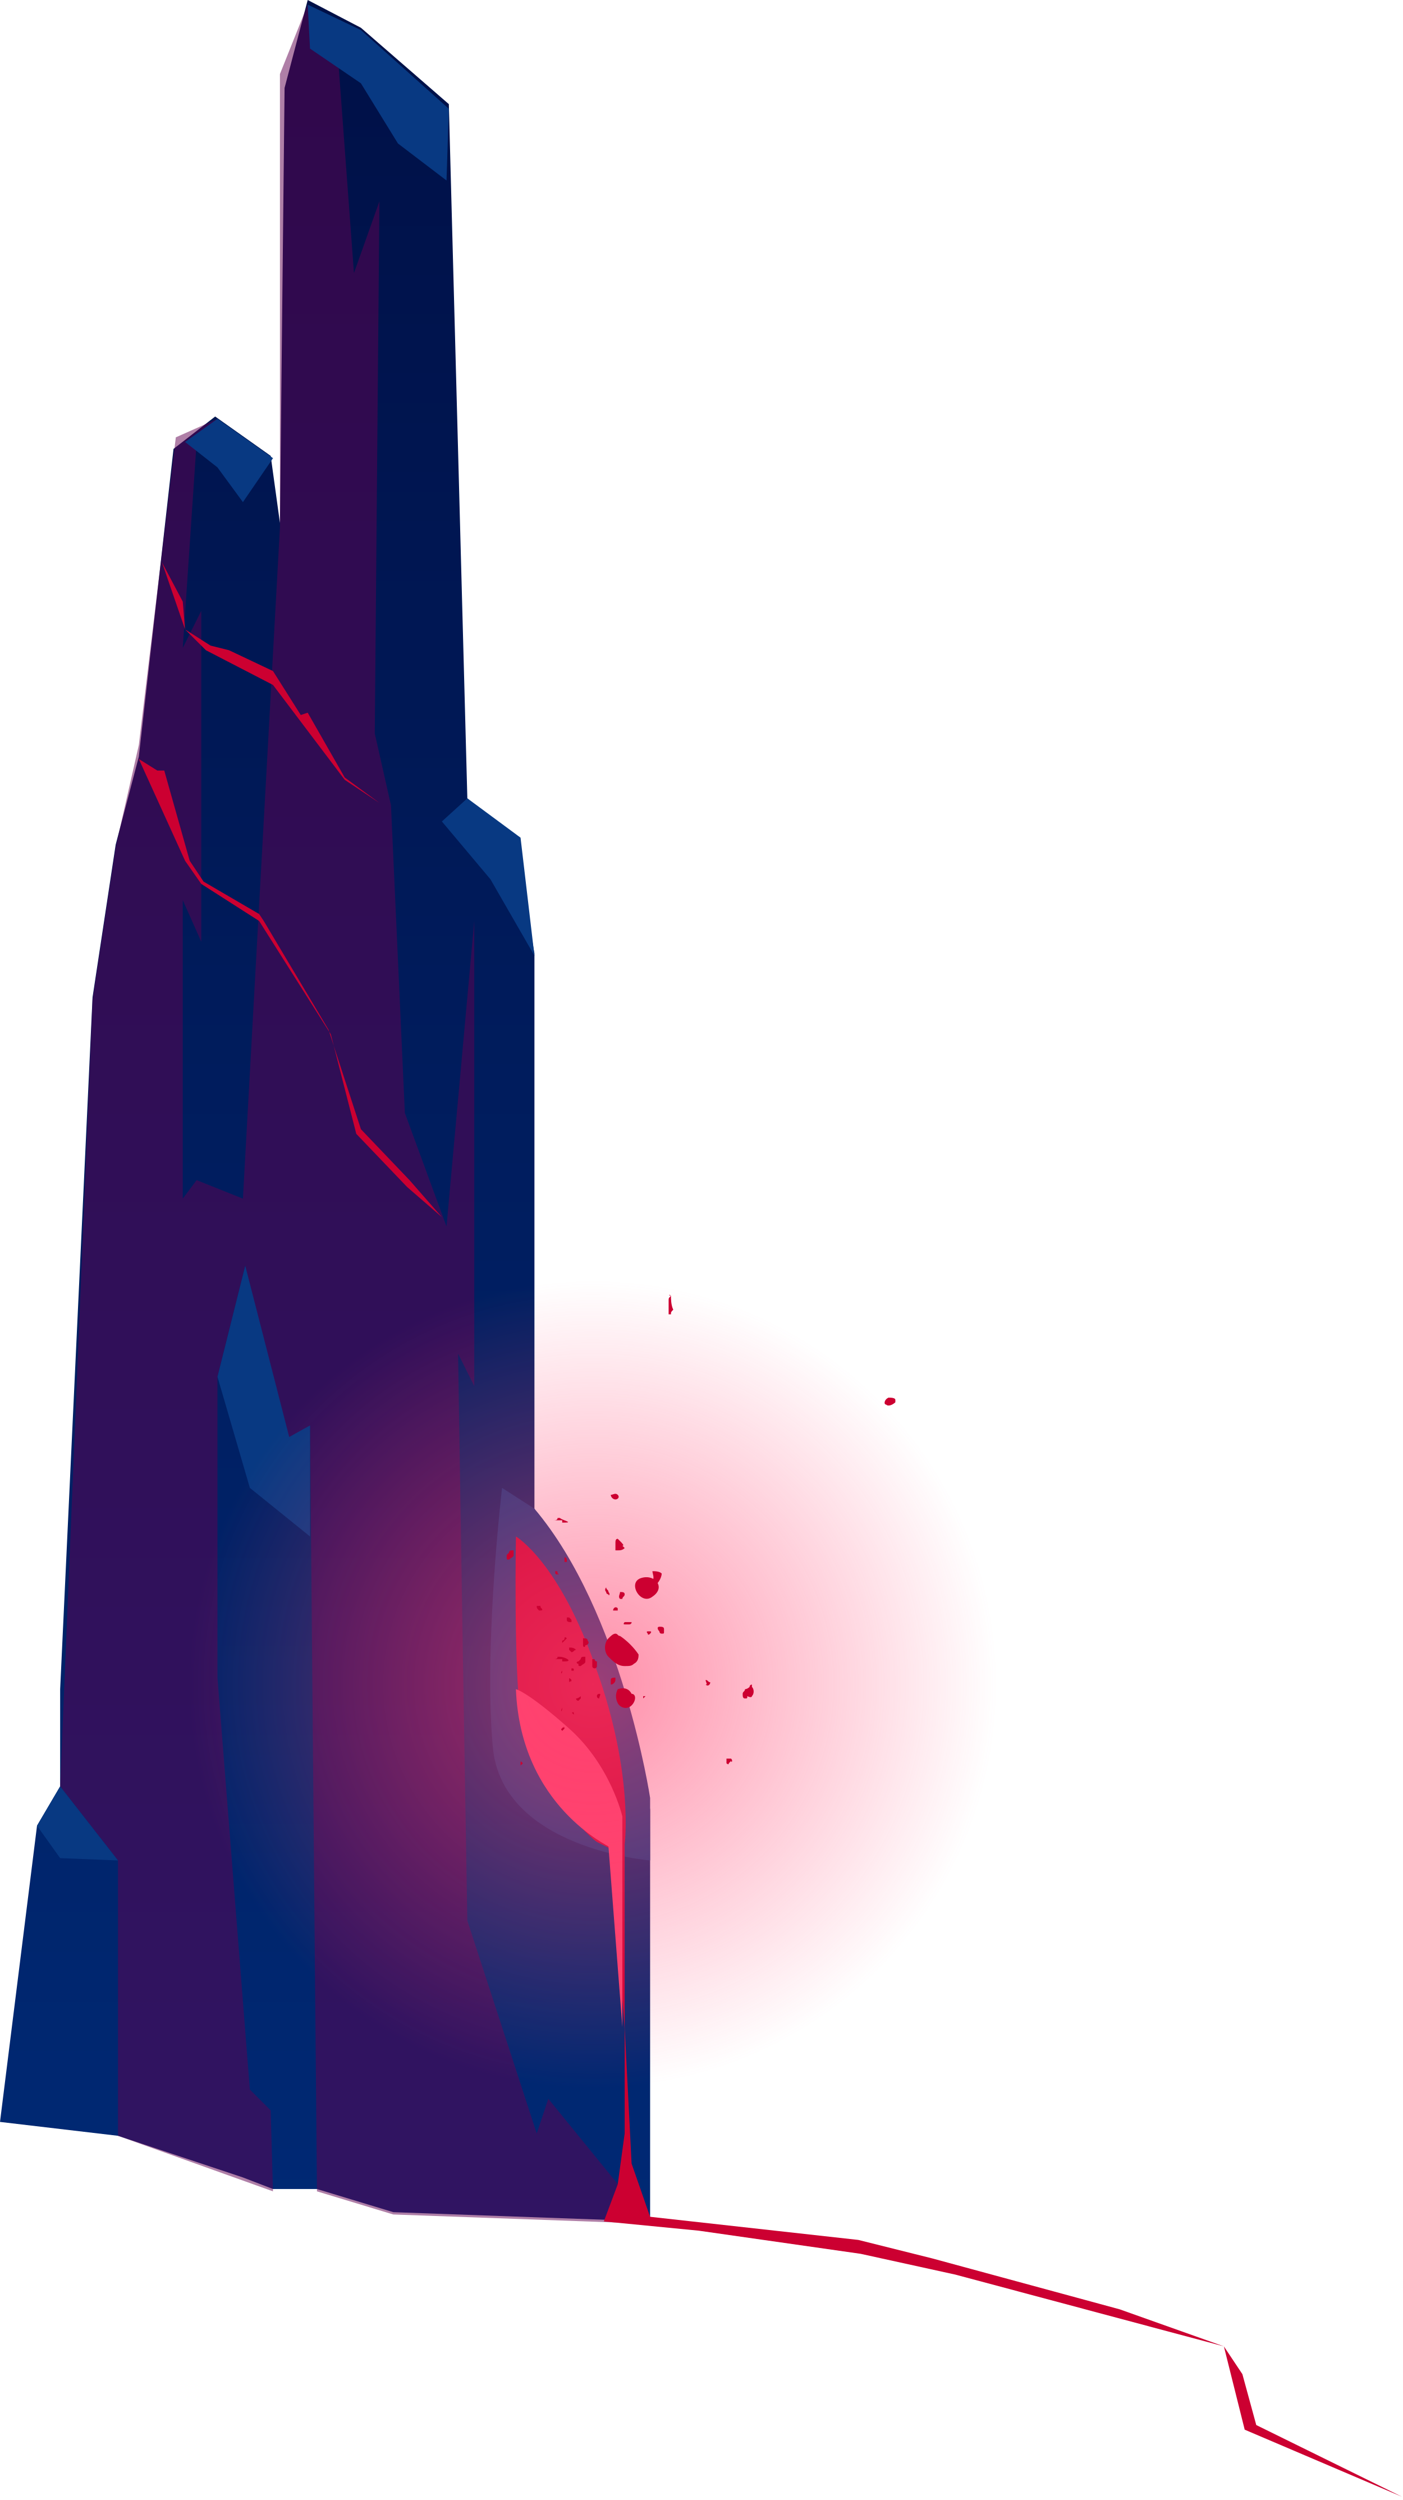
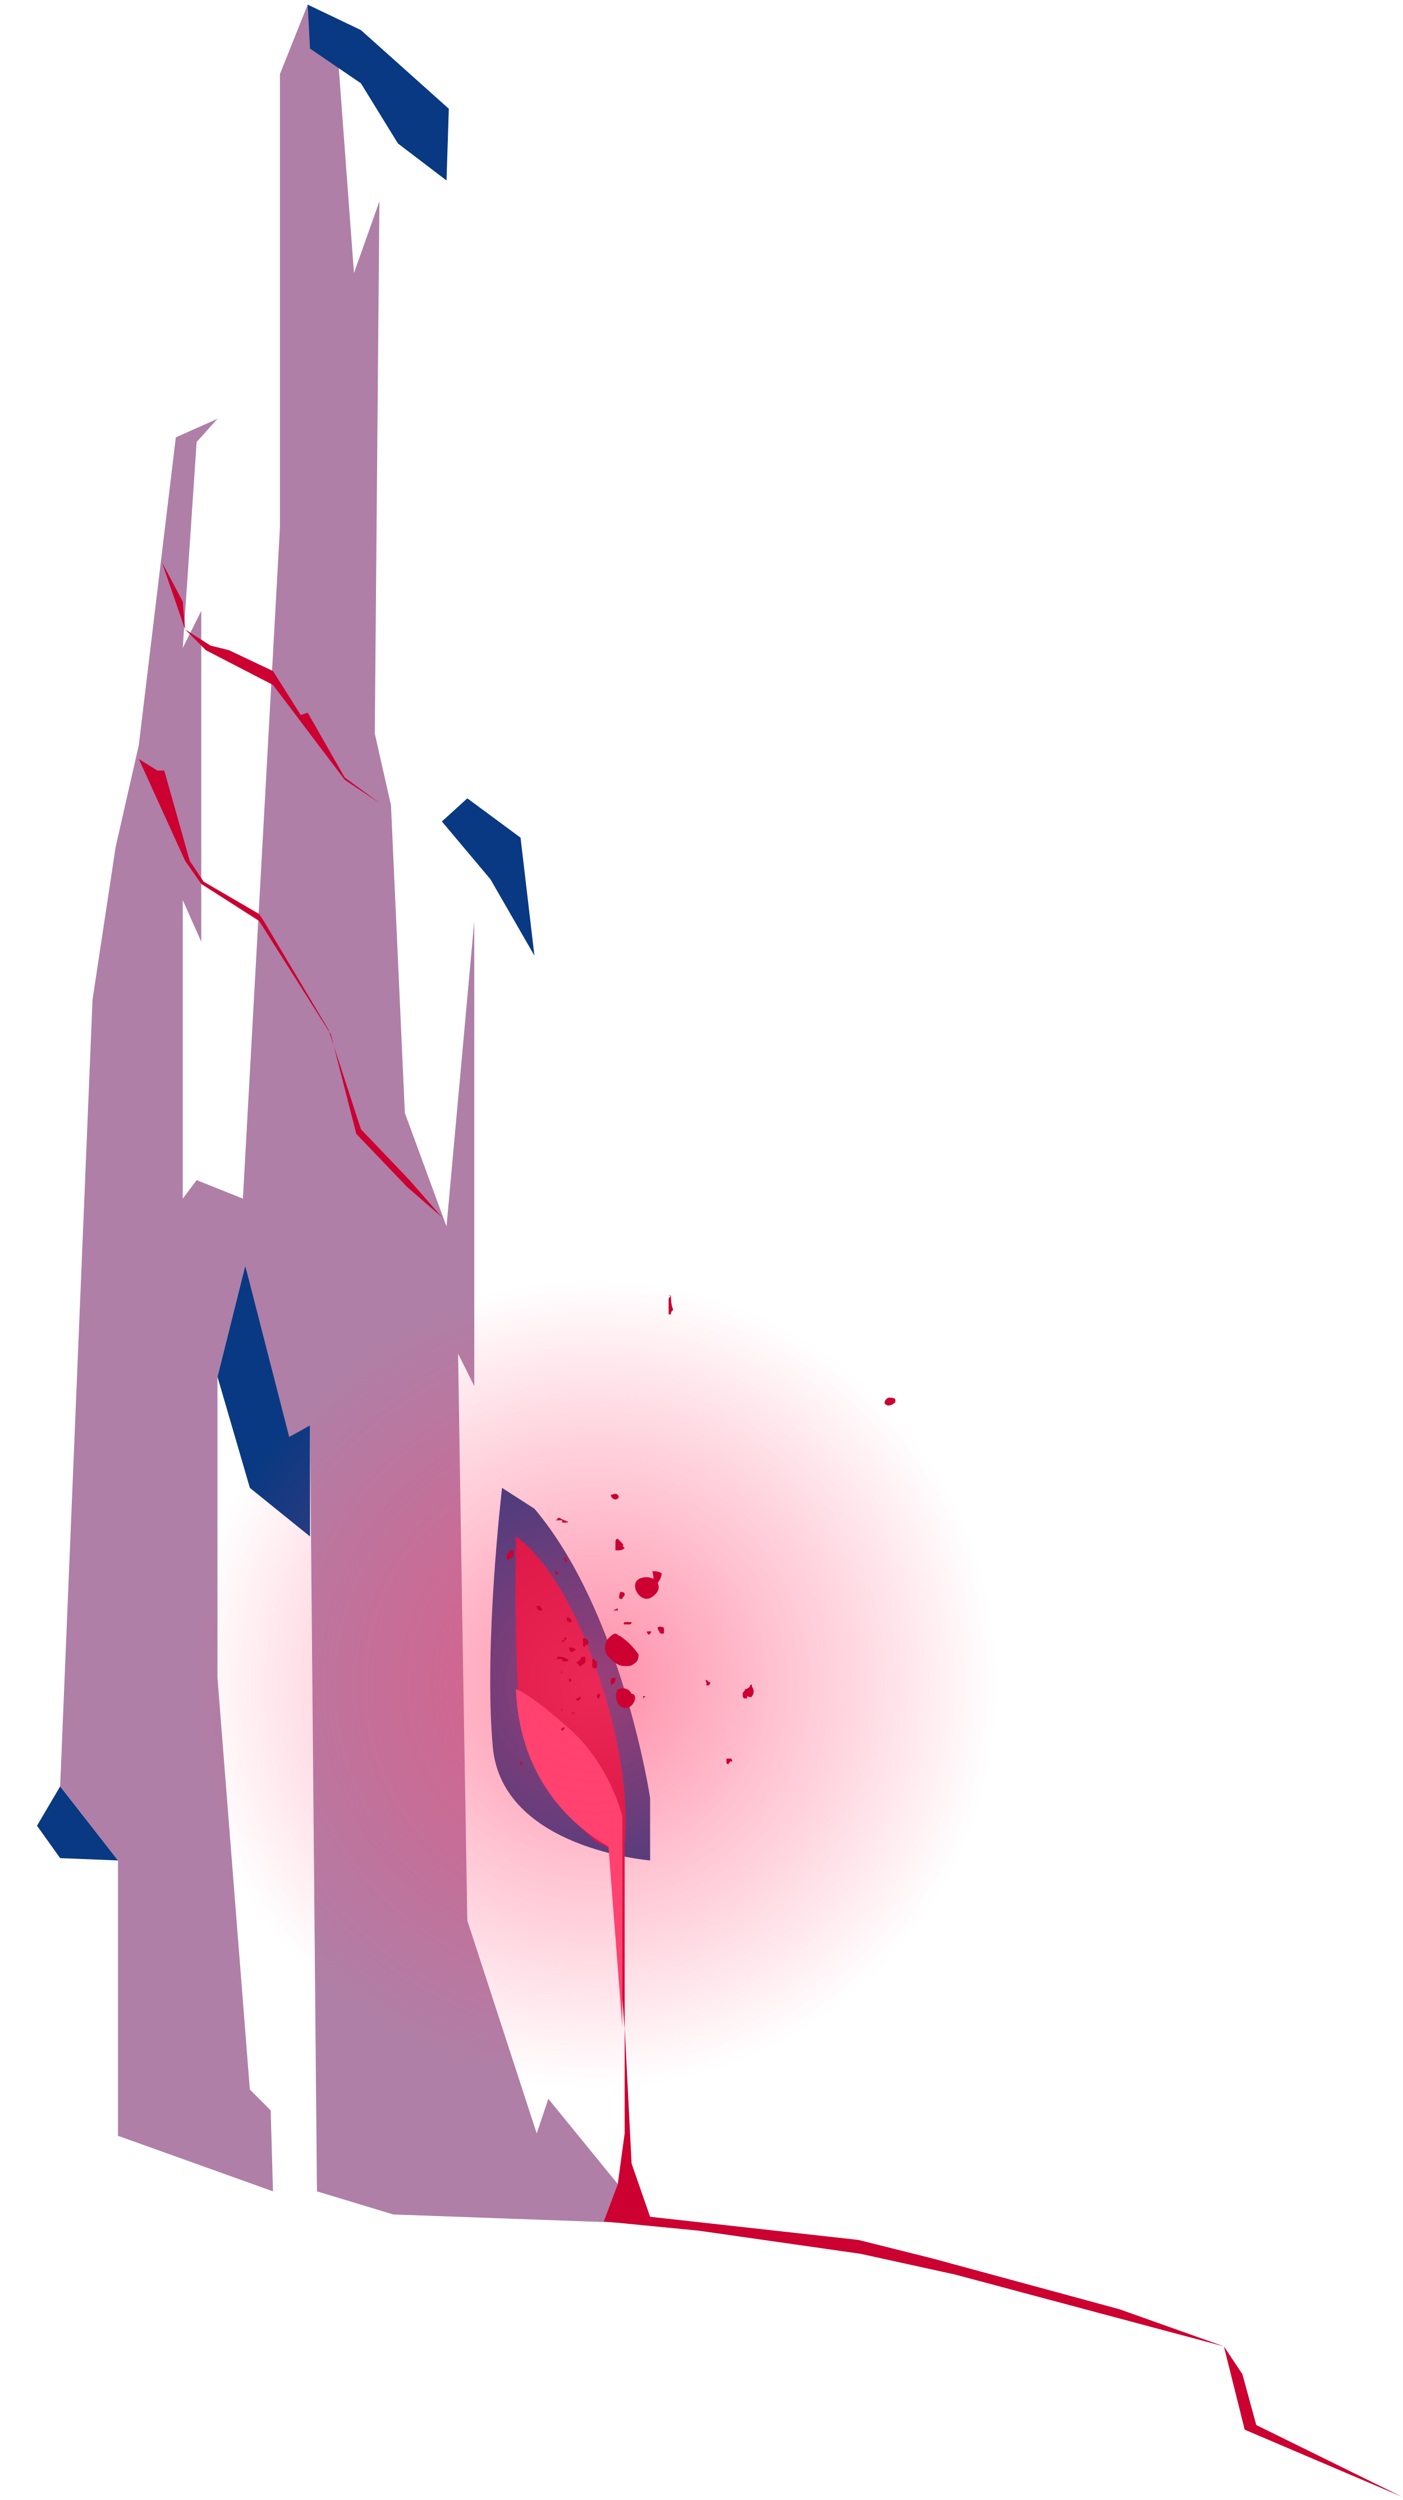
<svg xmlns="http://www.w3.org/2000/svg" width="252" height="449" viewBox="0 0 252 449" fill="none">
-   <path d="M0 381.065L6.649 327.874L10.805 320.809V303.356L16.622 179.105L20.778 151.678L24.933 135.887L31.167 80.618L38.647 74.8L48.62 81.865L50.282 93.916L51.114 15.791L55.269 0L64.827 4.987L80.618 18.7L83.942 143.367L92.669 152.094L95.993 171.209V270.943C104.72 287.98 112.616 300.863 116.771 324.965V398.934L70.644 397.272L56.931 393.116H49.036L43.633 391.038L21.193 383.558L0 381.065Z" fill="url(#paint0_linear)" />
  <path opacity="0.5" d="M39.06 75.216L35.319 79.371L32.826 116.356L36.151 109.707V169.131L32.826 161.651V215.258L35.319 211.934L43.631 215.258L50.28 94.747V13.298L55.266 0.831L60.253 4.156L63.577 49.036L68.149 36.153L67.317 131.731L70.226 144.613L72.72 199.882L80.2 220.245L85.186 165.391V248.918L82.277 243.1L83.109 295.46L83.94 344.911L96.406 383.143L98.484 376.909L116.769 399.349L70.642 397.687L56.928 393.532L55.682 255.982L51.942 261.8L44.046 227.309L39.06 247.256V301.278L44.877 375.247L48.617 378.987L49.033 393.532L21.191 383.558V334.107L10.802 320.809L16.619 179.52L20.775 152.093L24.931 133.809L31.58 78.54L39.06 75.216Z" fill="#610051" />
  <path d="M95.995 270.942L90.177 267.202C90.177 267.202 86.853 295.46 88.515 313.744C90.177 332.029 116.772 334.107 116.772 334.107V322.887C116.772 322.887 111.786 289.642 95.995 270.942Z" fill="#083982" />
  <path d="M92.669 275.93C92.669 275.93 92.253 299.201 93.5 308.343C94.331 317.485 104.72 329.121 107.213 330.783C109.706 332.03 109.706 332.03 109.706 332.03L112.2 364.443V331.199C112.2 331.199 113.862 318.732 107.213 300.032C100.564 280.501 92.669 275.93 92.669 275.93Z" fill="#CC0031" />
  <path d="M92.667 303.355C92.667 303.355 94.745 303.771 102.225 310.42C109.705 317.069 111.783 326.211 111.783 326.211V330.782V364.027L109.289 331.613C109.705 331.613 93.498 324.549 92.667 303.355Z" fill="#FF416E" />
  <path d="M112.198 364.027V383.143L110.951 392.285L108.458 398.934L125.496 400.596L154.585 404.752L171.623 408.492L219.827 421.374L223.567 436.334L251.825 448.385L225.645 435.503L223.151 426.361L219.827 421.374L201.127 414.725L167.467 405.583L154.169 402.258L116.769 398.103L113.445 388.545L112.198 364.027Z" fill="#CC0031" />
  <path d="M6.646 327.874L10.802 333.692L21.191 334.107L10.802 320.81L6.646 327.874Z" fill="#083982" />
  <path d="M44.05 227.31L39.063 247.256L44.881 267.203L55.686 275.93V255.983L51.946 258.061L44.05 227.31Z" fill="#083982" />
  <path d="M83.94 143.367L79.369 147.523L88.096 157.912L95.991 171.625L93.498 150.432L83.94 143.367Z" fill="#083982" />
-   <path d="M39.062 75.216L33.244 79.371L39.062 83.942L43.633 90.176L49.035 82.28L39.062 75.216Z" fill="#083982" />
  <path d="M55.268 0.831L55.683 8.727L64.825 14.96L71.474 25.764L80.201 32.413L80.617 19.531L64.825 5.402L55.268 0.831Z" fill="#083982" />
  <path opacity="0.6" d="M106.308 375.063C146.549 375.063 179.17 342.441 179.17 302.2C179.17 261.96 146.549 229.338 106.308 229.338C66.067 229.338 33.445 261.96 33.445 302.2C33.445 342.441 66.067 375.063 106.308 375.063Z" fill="url(#paint1_radial)" />
  <path d="M24.933 136.303L33.244 154.587L36.153 158.743L46.542 165.392L59.424 185.754L63.995 203.623L73.138 213.181L79.371 218.583L73.553 211.934L64.826 202.792L59.009 184.923L47.373 165.392L46.542 164.145L36.569 158.327L34.075 154.587L29.504 138.381H28.258L24.933 136.303Z" fill="#CC0031" />
  <path d="M29.088 100.98L33.244 113.032L36.984 116.772L49.035 123.005L61.917 140.043L68.151 144.198L61.917 139.627L55.269 127.992L54.022 128.407L49.035 120.512L41.14 116.772L37.815 115.94L33.244 113.032L32.828 108.045L29.088 100.98Z" fill="#CC0031" />
  <path d="M114.695 297.123C113.864 295.876 112.618 294.629 111.371 293.798C110.955 293.798 110.955 293.383 110.54 293.383C110.124 293.383 109.709 293.798 109.293 294.214C108.462 295.045 108.462 296.707 109.293 297.538C110.124 298.369 110.955 299.201 112.202 299.201C113.033 299.201 113.449 299.201 113.864 298.785C114.696 298.369 114.695 297.538 114.695 297.123C114.28 296.707 113.864 297.123 114.28 297.538L114.695 297.123Z" fill="#CC0031" />
  <path d="M113.446 304.187C113.031 303.355 112.199 302.94 110.953 303.355C110.537 304.187 110.537 305.018 110.953 305.849C111.368 306.68 112.615 307.095 113.446 306.264C114.277 305.433 114.277 304.187 113.446 304.187Z" fill="#CC0031" />
  <path d="M127.575 302.109C127.16 302.109 127.16 301.693 126.744 301.693C126.744 302.109 127.16 302.524 126.744 302.524C127.16 302.94 127.575 302.524 127.575 302.109Z" fill="#CC0031" />
  <path d="M118.85 282.578C118.434 282.162 117.603 282.162 117.188 282.162C117.188 282.578 117.603 283.409 117.188 283.824C117.188 283.824 117.188 283.824 117.188 284.24L117.603 284.655C118.019 284.655 118.85 283.409 118.85 282.578Z" fill="#CC0031" />
  <path d="M103.475 296.292C103.06 295.876 102.644 295.876 102.229 295.876V296.292L102.644 296.707C103.06 296.707 103.06 296.292 103.475 296.292Z" fill="#CC0031" />
  <path d="M100.566 297.537C100.566 297.537 100.566 297.122 100.566 297.537C100.151 297.537 100.151 297.537 100.151 297.537C100.151 297.953 99.735 297.953 99.32 297.953C99.735 297.953 100.151 297.953 100.982 297.953V298.368H101.398C103.06 298.368 101.398 297.537 100.566 297.537Z" fill="#CC0031" />
  <path d="M100.566 272.604C100.151 272.604 100.151 272.604 100.151 272.604C100.151 273.02 99.735 273.02 99.32 273.02C99.735 273.02 100.151 273.02 100.982 273.02V273.436H101.398C103.06 273.436 100.982 273.02 100.566 272.604Z" fill="#CC0031" />
  <path d="M96.826 288.396H96.41C96.41 288.811 96.41 288.811 96.826 289.227C97.241 289.227 97.657 289.227 97.241 288.811C97.241 288.811 96.826 288.396 97.241 288.396H96.826Z" fill="#CC0031" />
  <path d="M110.955 268.448C111.37 268.864 110.955 269.279 110.539 269.279C110.123 269.279 109.708 268.864 109.708 268.448C110.124 268.448 110.539 268.033 110.955 268.448Z" fill="#CC0031" />
  <path d="M111.37 285.902C111.786 285.902 112.201 285.902 112.201 286.318C112.201 286.733 111.786 286.733 111.786 287.149H111.37C110.955 286.733 111.37 286.318 111.37 285.902C110.955 285.902 111.37 285.902 111.37 285.902Z" fill="#CC0031" />
  <path d="M107.216 299.2C107.216 299.2 107.632 299.2 107.216 299.2C107.216 299.615 106.801 299.615 106.801 299.615C106.801 299.615 106.385 299.615 106.385 299.2V298.784C106.385 298.369 106.385 298.369 106.385 297.953H106.801C106.801 297.953 106.801 298.369 107.216 298.369C107.216 298.784 107.216 299.2 107.216 299.2Z" fill="#CC0031" />
  <path d="M107.632 304.187C107.632 304.187 107.216 304.187 107.216 304.602C107.216 305.018 107.632 305.018 107.632 305.018C107.632 304.602 108.047 304.187 107.632 304.187Z" fill="#CC0031" />
  <path d="M131.317 315.822C131.317 315.822 130.902 315.822 131.317 315.822C130.902 315.822 130.902 315.822 130.486 315.822V316.238C130.486 316.653 130.486 316.653 130.486 316.653C130.486 316.653 130.902 317.069 130.902 316.653L131.317 316.238C131.317 316.653 131.733 316.238 131.317 315.822C131.317 316.238 131.317 315.822 131.317 315.822Z" fill="#CC0031" />
  <path d="M102.644 301.694C102.644 302.109 102.229 302.109 102.644 301.694C102.229 302.109 102.229 302.109 102.229 302.109V301.694C102.229 301.278 102.229 301.278 102.644 301.694Z" fill="#CC0031" />
  <path d="M93.916 316.653C93.5 317.069 93.5 317.069 93.916 316.653C93.5 317.069 93.5 317.069 93.5 317.069V316.653C93.5 316.238 93.5 316.238 93.916 316.653Z" fill="#CC0031" />
-   <path d="M103.058 300.031C103.058 299.615 103.058 299.615 102.643 299.615V300.031H103.058C103.058 300.031 103.474 300.031 103.058 300.031Z" fill="#CC0031" />
  <path d="M100.148 282.578C100.148 282.162 100.148 282.162 99.733 282.162V282.578C99.733 282.578 100.148 282.993 100.148 282.578C100.148 282.993 100.564 282.578 100.148 282.578Z" fill="#CC0031" />
  <path d="M105.551 294.629C105.551 294.214 105.136 294.214 104.72 294.214C104.72 294.629 104.72 294.629 104.72 295.045V295.461C104.72 295.876 105.136 295.876 105.136 295.461C105.551 295.461 105.967 295.045 105.551 294.629Z" fill="#CC0031" />
  <path d="M112.202 291.305C112.618 291.305 113.033 291.305 113.449 291.305C113.449 291.72 113.033 291.72 113.033 291.72C112.618 291.72 112.618 291.72 112.202 291.72C111.787 291.72 112.202 291.305 112.202 291.305Z" fill="#CC0031" />
  <path d="M119.267 292.551C119.267 292.136 118.852 292.136 118.436 292.136C118.021 292.136 118.021 292.551 118.436 292.967C118.436 292.967 118.436 293.382 118.852 293.382C119.267 293.382 119.267 293.382 119.267 292.967V292.551Z" fill="#CC0031" />
-   <path d="M109.294 285.902C109.294 285.487 108.878 285.487 108.878 285.071C108.878 285.071 108.462 285.487 108.878 285.902C108.878 286.318 109.294 286.318 109.294 286.318C109.294 286.733 109.709 286.318 109.294 285.902Z" fill="#CC0031" />
-   <path d="M110.953 288.811V289.226C110.538 289.226 110.538 289.226 110.122 289.226C110.122 288.811 110.538 288.395 110.953 288.811Z" fill="#CC0031" />
+   <path d="M110.953 288.811V289.226C110.538 289.226 110.538 289.226 110.122 289.226Z" fill="#CC0031" />
  <path d="M116.773 292.967C117.188 292.967 116.773 293.382 116.773 293.382C116.773 293.382 116.357 293.798 116.357 293.382C116.357 293.382 115.941 292.967 116.357 292.967C116.357 292.967 116.357 292.967 116.773 292.967Z" fill="#CC0031" />
  <path d="M104.306 304.603V305.018L103.891 305.434C103.891 305.434 103.475 305.434 103.475 305.018C103.891 305.018 104.306 304.603 104.306 304.603Z" fill="#CC0031" />
  <path d="M103.061 307.926V308.342C103.061 308.757 103.061 308.757 103.061 309.173V308.757V308.342C103.061 307.926 103.061 307.926 103.061 307.511C102.645 307.511 102.645 307.511 103.061 307.926C102.645 307.926 103.061 307.926 103.061 307.926Z" fill="#CC0031" />
  <path d="M100.982 306.68C100.982 306.68 100.566 306.68 100.982 306.68C100.566 307.095 100.566 307.095 100.982 306.68C100.566 307.511 100.982 307.511 100.982 306.68C100.982 307.095 100.982 307.095 100.982 306.68Z" fill="#CC0031" />
  <path d="M96.41 310.836C96.41 311.251 96.41 311.251 96.41 310.836C96.41 311.251 96.41 311.667 96.41 310.836C96.826 311.251 96.826 311.251 96.41 310.836Z" fill="#CC0031" />
  <path d="M103.892 298.369C104.307 297.954 104.307 297.954 104.307 297.954C104.307 297.954 104.307 297.538 104.723 297.538H105.138C105.138 297.954 105.138 298.369 105.138 298.369C105.138 298.785 104.723 298.785 104.307 299.2C103.892 299.2 103.892 299.2 103.892 298.785C103.476 298.785 103.476 298.369 103.892 298.369Z" fill="#CC0031" />
  <path d="M91.008 279.253C91.424 279.253 91.424 279.253 91.008 279.253C91.424 278.837 91.424 278.837 91.424 278.837C91.424 278.837 91.424 278.422 91.839 278.422H92.255C92.255 278.837 92.255 279.253 92.255 279.253C92.255 279.669 91.839 279.669 91.424 280.084C91.008 280.084 91.008 280.084 91.008 279.669C91.008 279.669 91.008 279.253 91.008 279.253Z" fill="#CC0031" />
  <path d="M101.814 294.213C101.814 294.213 101.399 293.797 101.399 294.213C101.399 294.629 100.983 294.629 100.983 294.629C100.983 294.629 100.983 294.629 100.983 295.044C101.399 294.629 101.814 294.213 101.814 294.213Z" fill="#CC0031" />
  <path d="M135.057 304.602C135.473 304.187 135.473 303.355 135.057 302.94C135.057 302.94 135.057 302.94 135.057 302.524C135.057 302.524 134.642 302.524 134.642 302.94C134.226 303.355 133.811 303.356 133.811 303.356C133.811 303.771 133.395 303.771 133.395 304.187C133.395 304.602 133.395 305.018 133.811 305.018C134.226 305.018 134.226 305.018 134.226 304.602C135.057 305.018 135.057 304.602 135.057 304.602Z" fill="#CC0031" />
  <path d="M111.787 277.591C112.202 277.591 111.787 277.176 111.371 276.76L110.956 276.345C110.54 276.345 110.54 276.76 110.54 277.176C110.54 277.591 110.54 277.591 110.54 278.007V278.423C110.54 278.423 110.54 278.423 110.956 278.423C111.371 278.423 111.787 278.422 112.202 278.007L111.787 277.591Z" fill="#CC0031" />
  <path d="M117.189 286.734C119.682 285.071 117.605 282.578 115.111 283.409C112.618 284.24 115.111 288.396 117.189 286.734Z" fill="#CC0031" />
  <path d="M110.539 301.693C110.539 302.108 110.124 302.524 109.708 302.524C109.708 302.108 109.708 301.693 109.708 301.693C109.708 301.277 110.123 301.277 110.539 301.277C110.539 301.693 110.539 301.693 110.539 301.693Z" fill="#CC0031" />
  <path d="M120.513 232.711C120.097 232.296 120.097 232.711 120.513 232.711C120.097 233.127 120.097 233.127 120.097 233.542C120.097 233.958 120.097 234.789 120.097 235.204C120.097 235.62 120.097 236.036 120.097 236.036H120.513C120.513 235.62 120.513 235.62 120.928 235.204C120.513 234.373 120.513 233.127 120.513 232.711C120.097 232.711 120.097 232.711 120.513 232.711Z" fill="#CC0031" />
  <path d="M101.398 310.42C101.398 310.42 101.398 310.836 101.398 310.42C101.398 310.836 101.398 310.836 101.398 310.42C100.982 310.836 100.982 310.836 100.982 310.836C100.982 310.836 100.566 310.42 100.982 310.42C100.982 310.42 100.982 310.005 101.398 310.42C100.982 310.005 101.398 310.005 101.398 310.42C101.398 310.005 101.398 310.42 101.398 310.42Z" fill="#CC0031" />
  <path d="M100.982 300.031C100.982 300.031 100.566 300.031 100.982 300.031C100.566 300.447 100.566 300.447 100.982 300.031C100.566 300.447 100.982 300.862 100.982 300.031C100.982 300.447 100.982 300.447 100.982 300.031C100.982 300.447 100.982 300.031 100.982 300.031Z" fill="#CC0031" />
  <path d="M102.643 290.889L102.227 290.474C101.812 290.474 101.812 290.474 101.812 290.474C101.812 290.474 101.812 290.474 101.812 290.889C101.812 291.305 102.227 291.305 102.643 291.305V290.889Z" fill="#CC0031" />
  <path d="M101.397 279.669C101.813 279.669 101.813 280.084 101.813 280.5H101.397C101.397 280.084 101.397 279.669 101.397 279.669Z" fill="#CC0031" />
  <path d="M115.943 304.603H115.528V305.017C115.528 305.017 115.528 305.017 115.943 304.603Z" fill="#CC0031" />
  <path d="M159.574 250.995C159.989 250.995 160.82 250.995 160.82 251.411C160.82 251.411 160.82 251.411 160.82 251.826C160.405 252.242 159.574 252.657 159.158 252.242C158.743 252.242 158.743 251.411 159.574 250.995C159.574 251.411 159.574 251.411 159.574 250.995Z" fill="#CC0031" />
  <defs>
    <linearGradient id="paint0_linear" x1="58.336" y1="399.286" x2="58.336" y2="0.638" gradientUnits="userSpaceOnUse">
      <stop stop-color="#002974" />
      <stop offset="1" stop-color="#001047" />
    </linearGradient>
    <radialGradient id="paint1_radial" cx="0" cy="0" r="1" gradientUnits="userSpaceOnUse" gradientTransform="translate(106.522 302.468) scale(72.757)">
      <stop stop-color="#FF426F" />
      <stop offset="1" stop-color="#FF4572" stop-opacity="0" />
    </radialGradient>
  </defs>
</svg>